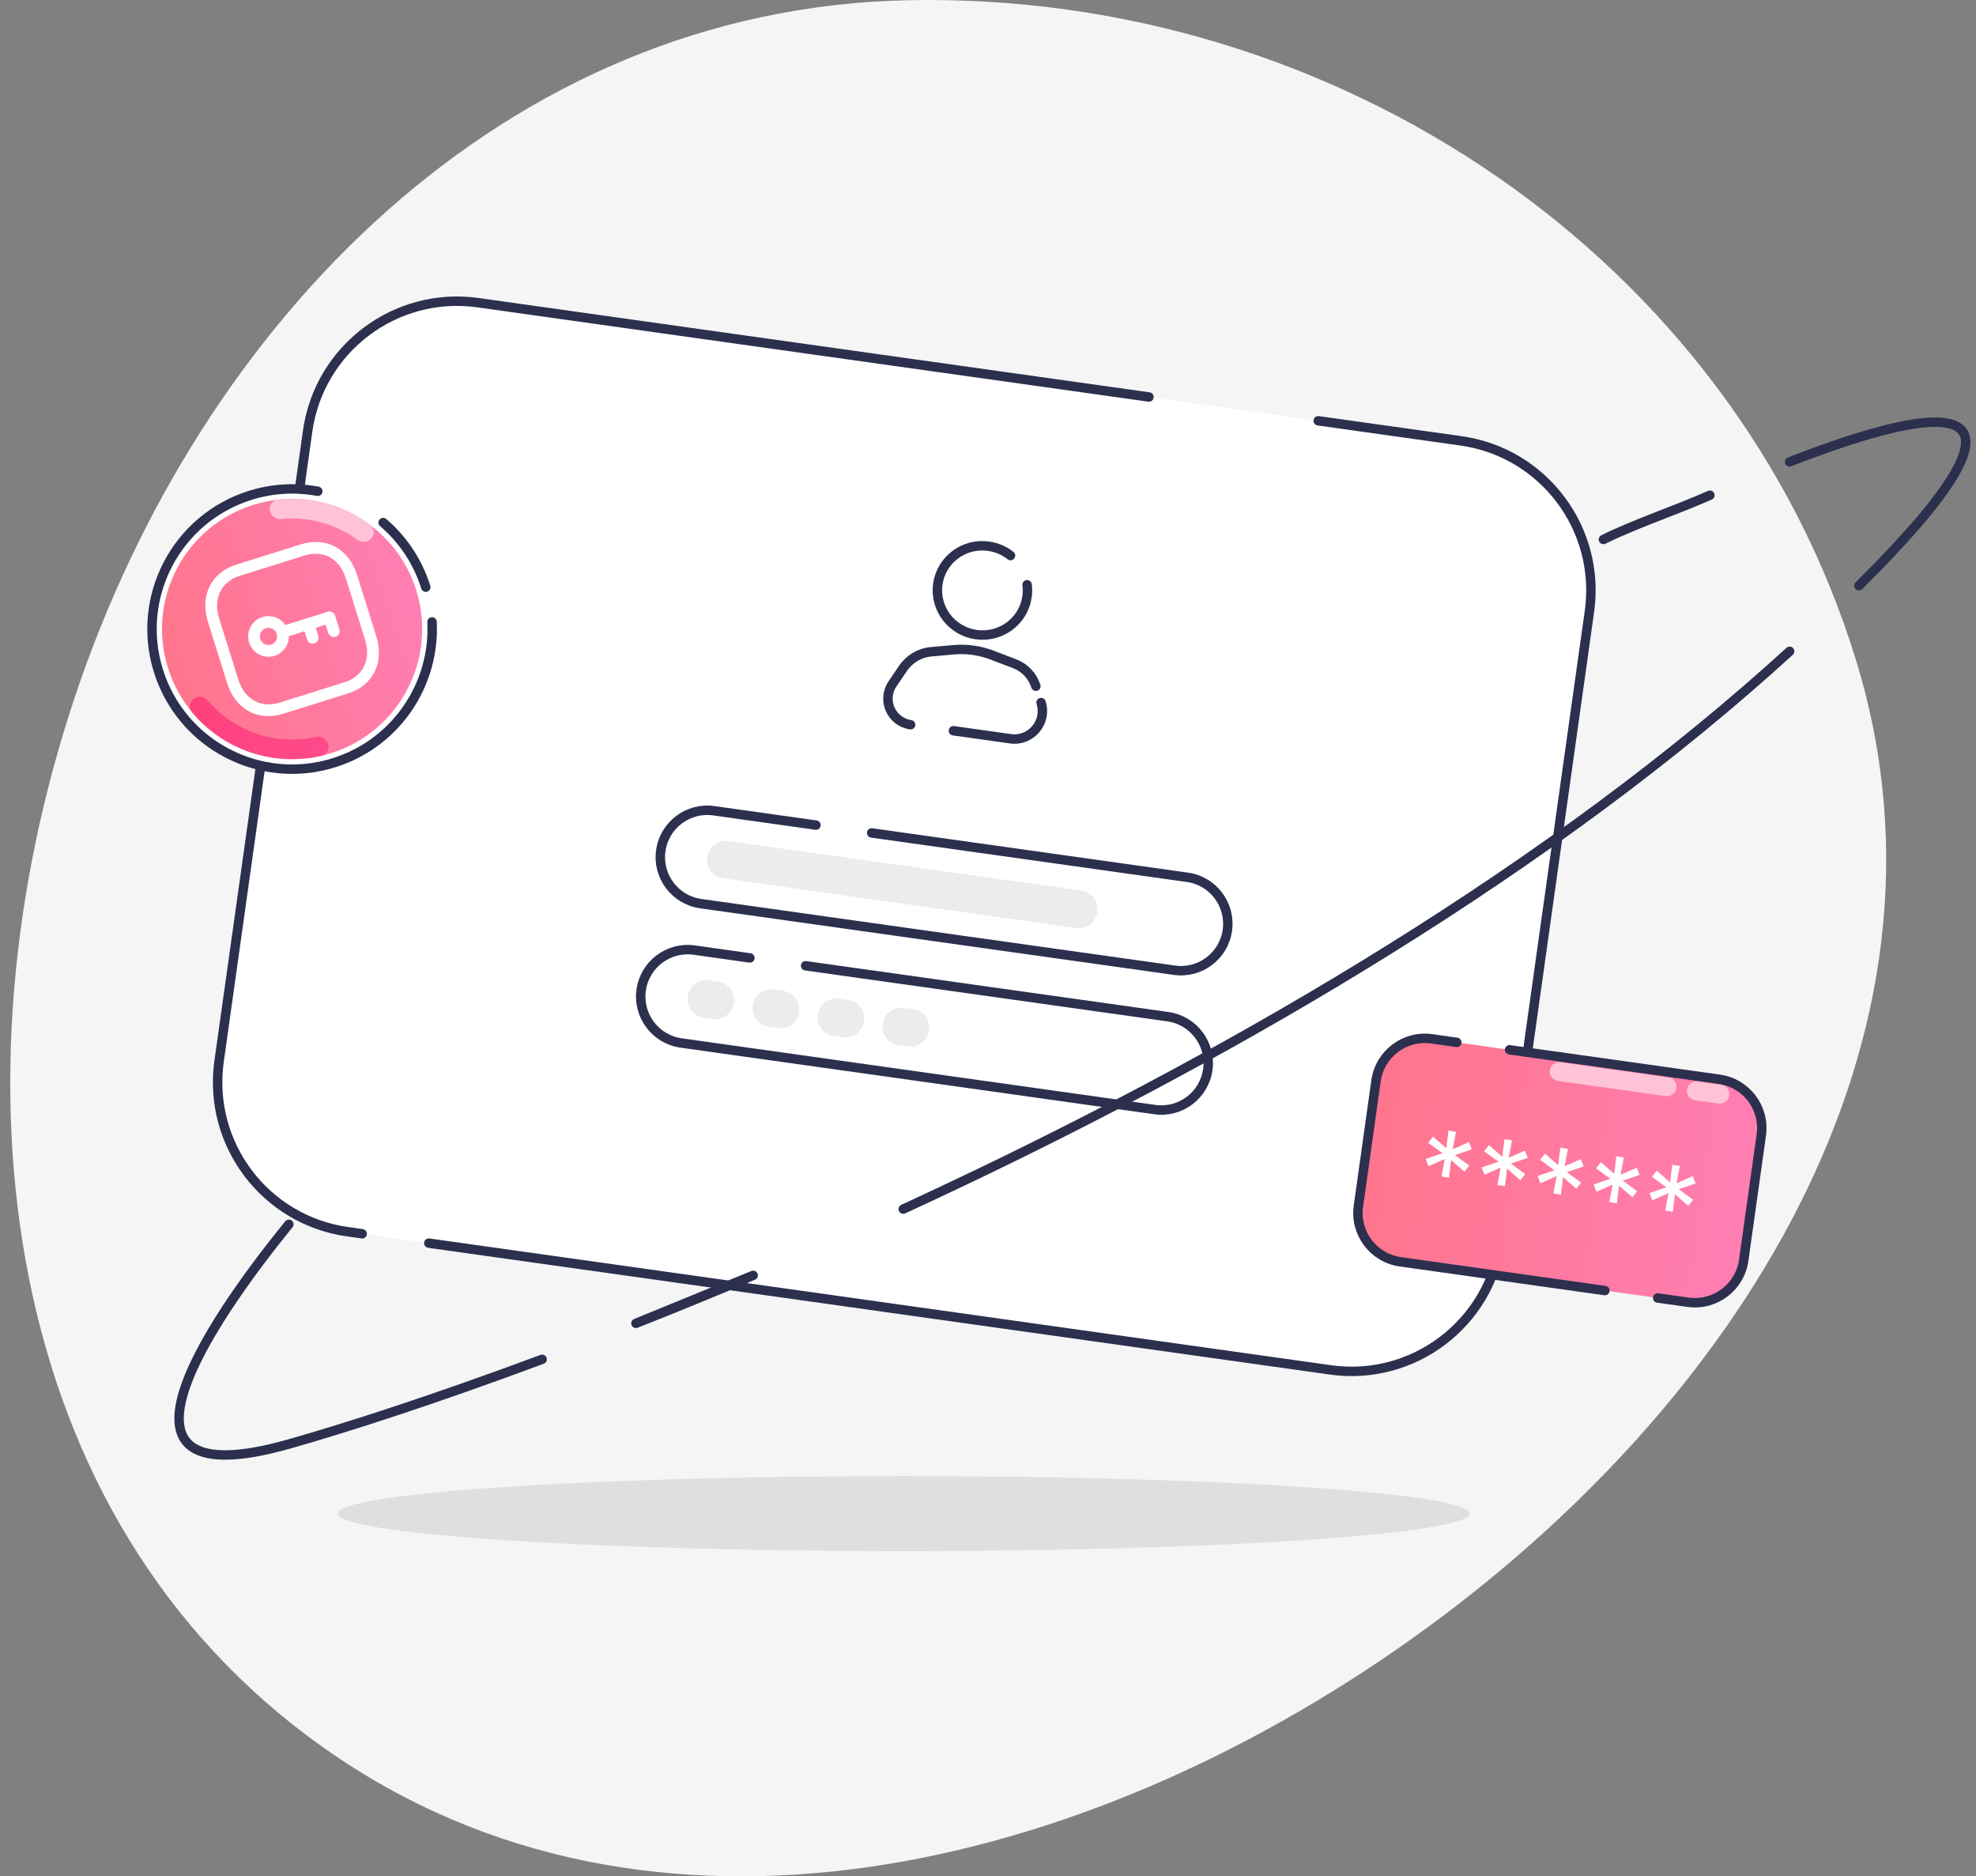
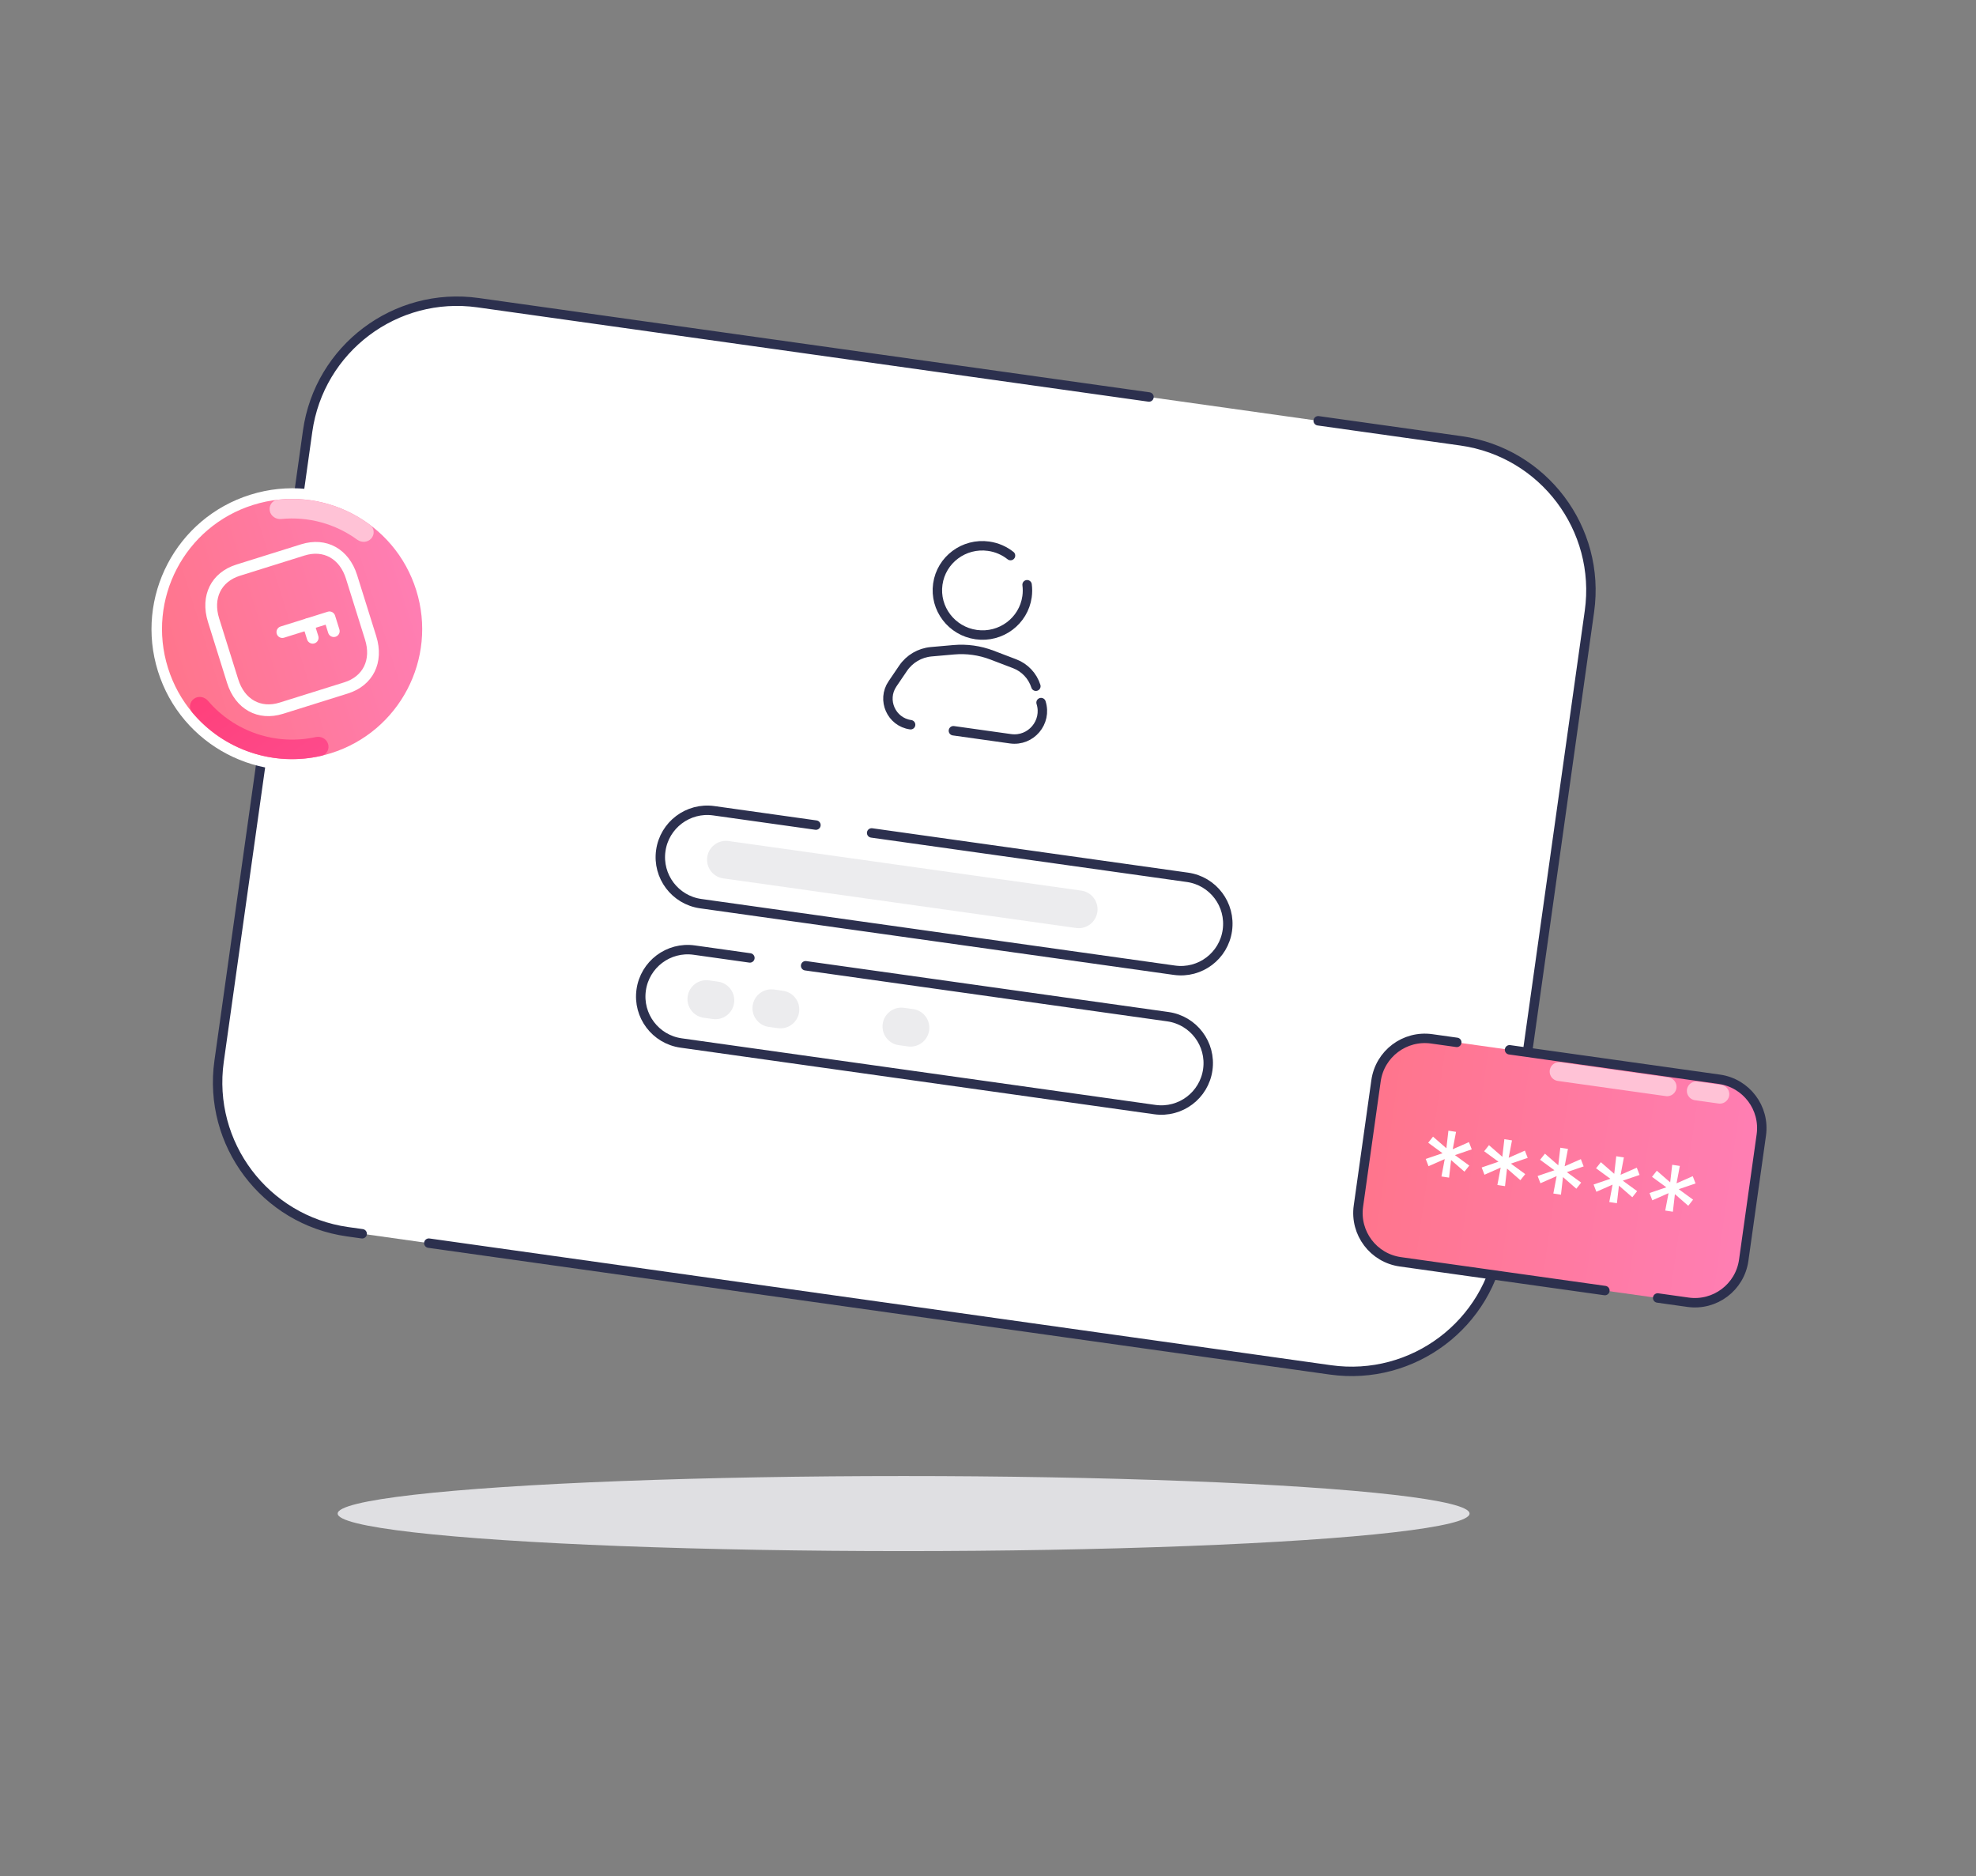
<svg xmlns="http://www.w3.org/2000/svg" width="158" height="150" viewBox="0 0 158 150" fill="none">
  <rect x="0" y="0" width="158" height="150" fill="#808080" stroke="none" />
-   <path fill-rule="evenodd" clip-rule="evenodd" d="M72.608 0.017C106.889 -0.686 138.562 20.672 148.419 52.822C157.69 83.062 138.898 112.537 112.79 131.076C86.755 149.565 52.062 158.185 25.966 139.779C-0.389 121.191 -4.11 85.968 5.978 55.742C16.007 25.69 40.319 0.679 72.608 0.017Z" fill="#F5F5F5" />
  <ellipse cx="72.253" cy="121" rx="45.253" ry="3" fill="#DFDFE2" />
  <path d="M24.598 34.468L17.519 84.838C16.592 91.438 21.19 97.54 27.79 98.468L28.959 98.632L34.288 99.381L106.383 109.514C112.982 110.441 119.085 105.843 120.012 99.243L127.091 48.873C128.019 42.273 123.42 36.171 116.821 35.243L105.402 33.639L91.873 31.737L64.405 27.877L60.305 27.301L56.206 26.725L48.826 25.687L38.228 24.198C31.628 23.27 25.526 27.869 24.598 34.468Z" fill="white" />
  <path d="M28.959 98.632L27.79 98.468C21.19 97.54 16.592 91.438 17.519 84.838L24.598 34.468C25.526 27.869 31.628 23.27 38.228 24.198L48.826 25.687L56.206 26.725L60.305 27.301L64.405 27.877L91.873 31.737M34.288 99.381L106.383 109.514C112.982 110.441 119.085 105.843 120.012 99.243L127.091 48.873C128.019 42.273 123.42 36.171 116.821 35.243L105.402 33.639" stroke="#2C304E" stroke-width="0.754" stroke-linecap="round" />
  <g clip-path="url(#clip0_924_40513)">
    <circle cx="23.38" cy="50.3" r="11.264" transform="rotate(-17.389 23.38 50.3)" fill="white" />
-     <path d="M34.045 46.941C33.391 44.855 32.184 43.095 30.635 41.774M25.409 39.275C23.666 38.949 21.82 39.033 20.009 39.6C14.107 41.448 10.82 47.732 12.668 53.635C14.517 59.538 20.801 62.825 26.704 60.976C31.684 59.416 34.802 54.7 34.545 49.718" stroke="#2C304E" stroke-width="0.754" stroke-linecap="round" />
    <ellipse cx="23.356" cy="50.288" rx="10.4" ry="10.4" transform="rotate(-17.389 23.356 50.288)" fill="url(#paint0_linear_924_40513)" />
    <path d="M26.231 59.468C26.36 59.88 26.131 60.32 25.712 60.418C23.836 60.854 21.871 60.762 20.037 60.144C18.203 59.526 16.582 58.411 15.353 56.929C15.078 56.598 15.162 56.109 15.513 55.859V55.859C15.865 55.61 16.349 55.695 16.628 56.023C17.664 57.237 19.013 58.153 20.535 58.666C22.057 59.178 23.685 59.265 25.244 58.924C25.665 58.832 26.102 59.057 26.231 59.468V59.468Z" fill="url(#paint1_linear_924_40513)" />
    <path d="M21.57 40.835C21.49 40.412 21.768 40.001 22.196 39.953C23.499 39.807 24.819 39.908 26.088 40.253C27.358 40.599 28.547 41.181 29.596 41.968C29.94 42.226 29.972 42.722 29.688 43.046V43.046C29.405 43.37 28.914 43.4 28.566 43.146C27.698 42.513 26.72 42.042 25.679 41.758C24.638 41.475 23.556 41.385 22.486 41.491C22.058 41.533 21.65 41.258 21.57 40.835V40.835Z" fill="#FFC2D6" />
  </g>
  <path fill-rule="evenodd" clip-rule="evenodd" d="M19.183 46.028C17.674 46.501 17.023 47.84 17.524 49.44L19.05 54.311C19.551 55.912 20.85 56.64 22.358 56.167L27.528 54.548C29.038 54.075 29.69 52.736 29.189 51.136L27.663 46.264C27.162 44.664 25.863 43.936 24.354 44.409L19.183 46.028ZM27.808 55.443L22.638 57.062C20.618 57.695 18.816 56.702 18.155 54.592L16.629 49.72C15.969 47.61 16.882 45.766 18.903 45.133L24.074 43.514C26.095 42.881 27.897 43.874 28.558 45.984L30.084 50.856C30.745 52.966 29.831 54.81 27.808 55.443Z" fill="white" />
-   <path fill-rule="evenodd" clip-rule="evenodd" d="M21.265 50.221C20.902 50.335 20.699 50.722 20.813 51.085C20.926 51.447 21.313 51.65 21.676 51.536C22.038 51.423 22.241 51.036 22.127 50.673C22.014 50.311 21.627 50.109 21.265 50.221ZM21.956 52.431C21.1 52.699 20.186 52.22 19.918 51.365C19.65 50.509 20.128 49.595 20.984 49.327C21.841 49.059 22.754 49.538 23.022 50.393C23.29 51.248 22.812 52.163 21.956 52.431Z" fill="white" />
  <path fill-rule="evenodd" clip-rule="evenodd" d="M26.831 50.904C26.584 50.982 26.321 50.844 26.243 50.597L26.037 49.939L22.716 50.979C22.469 51.057 22.206 50.92 22.129 50.672C22.052 50.425 22.189 50.162 22.436 50.085L26.204 48.904C26.451 48.827 26.715 48.965 26.792 49.212L27.138 50.317C27.215 50.564 27.078 50.827 26.831 50.904Z" fill="white" />
  <path fill-rule="evenodd" clip-rule="evenodd" d="M25.144 51.433C24.897 51.51 24.634 51.372 24.556 51.125L24.21 50.02C24.133 49.773 24.271 49.51 24.518 49.433C24.765 49.355 25.028 49.493 25.105 49.74L25.451 50.845C25.528 51.092 25.391 51.355 25.144 51.433Z" fill="white" />
  <path d="M110.026 86.403C110.329 84.247 112.322 82.746 114.477 83.049L137.179 86.239C139.334 86.542 140.836 88.535 140.533 90.69L139.125 100.71C138.822 102.865 136.829 104.367 134.674 104.064L111.972 100.873C109.816 100.57 108.315 98.578 108.618 96.422L110.026 86.403Z" fill="url(#paint2_linear_924_40513)" />
  <path d="M128.326 103.172L111.972 100.873C109.816 100.57 108.315 98.578 108.618 96.422L110.026 86.403C110.329 84.247 112.322 82.746 114.477 83.049L116.483 83.33M132.547 103.765L134.974 104.106C137.13 104.409 139.123 102.907 139.426 100.752L140.834 90.733C141.137 88.577 139.635 86.584 137.479 86.281L120.703 83.924" stroke="#2C304E" stroke-width="0.754" stroke-linecap="round" />
  <line x1="124.665" y1="85.666" x2="133.3" y2="86.88" stroke="#FFC2D6" stroke-width="1.508" stroke-linecap="round" />
  <line x1="135.635" y1="87.208" x2="137.518" y2="87.473" stroke="#FFC2D6" stroke-width="1.508" stroke-linecap="round" />
  <path d="M115.257 94.051L115.52 92.661L114.224 93.231L114 92.65L115.345 92.192L114.198 91.354L114.584 90.867L115.652 91.796L115.814 90.391L116.424 90.484L116.16 91.874L117.456 91.304L117.68 91.884L116.336 92.343L117.483 93.181L117.097 93.668L116.029 92.738L115.867 94.144L115.257 94.051ZM119.73 94.732L119.994 93.342L118.698 93.912L118.474 93.332L119.818 92.873L118.672 92.035L119.058 91.548L120.126 92.478L120.288 91.072L120.898 91.165L120.634 92.555L121.93 91.985L122.154 92.565L120.81 93.024L121.957 93.862L121.57 94.349L120.502 93.419L120.34 94.825L119.73 94.732ZM124.204 95.413L124.468 94.023L123.172 94.593L122.948 94.013L124.292 93.554L123.145 92.716L123.532 92.229L124.599 93.159L124.761 91.753L125.372 91.846L125.108 93.236L126.404 92.666L126.628 93.247L125.283 93.705L126.43 94.543L126.044 95.03L124.976 94.1L124.814 95.506L124.204 95.413ZM128.678 96.095L128.942 94.704L127.645 95.274L127.422 94.694L128.766 94.236L127.619 93.398L128.005 92.91L129.073 93.84L129.235 92.434L129.845 92.527L129.582 93.918L130.878 93.348L131.101 93.928L129.757 94.386L130.904 95.224L130.518 95.712L129.45 94.782L129.288 96.188L128.678 96.095ZM133.152 96.776L133.415 95.386L132.119 95.956L131.895 95.375L133.24 94.917L132.093 94.079L132.479 93.591L133.547 94.521L133.709 93.116L134.319 93.209L134.055 94.599L135.351 94.029L135.575 94.609L134.231 95.068L135.378 95.906L134.992 96.393L133.924 95.463L133.762 96.869L133.152 96.776Z" fill="white" />
  <path d="M72.21 53.424C72.723 52.669 73.548 52.184 74.457 52.103L76.259 51.944C77.294 51.852 78.337 51.996 79.308 52.367L81.041 53.028C81.908 53.358 82.577 54.066 82.857 54.95V54.95C83.534 57.084 81.751 59.193 79.534 58.882L74.302 58.146C72.071 57.833 70.943 55.287 72.21 53.424V53.424Z" fill="white" />
  <ellipse cx="78.554" cy="47.2" rx="3.603" ry="3.568" transform="rotate(8 78.554 47.2)" fill="white" />
  <path d="M82.828 54.859V54.859C82.566 54.033 81.941 53.371 81.131 53.062L79.308 52.367C78.337 51.996 77.294 51.852 76.259 51.944L74.457 52.103C73.548 52.184 72.723 52.669 72.21 53.424L71.364 54.669C70.487 55.958 71.268 57.72 72.812 57.937V57.937M83.243 56.167V56.167C83.741 57.737 82.43 59.289 80.799 59.059L76.234 58.418" stroke="#2C304E" stroke-width="0.754" stroke-linecap="round" />
  <path d="M80.801 44.416C80.312 44.027 79.715 43.76 79.05 43.666C77.08 43.389 75.26 44.747 74.986 46.698C74.712 48.649 76.087 50.456 78.057 50.733C80.028 51.01 81.847 49.652 82.122 47.701C82.167 47.376 82.167 47.056 82.126 46.746" stroke="#2C304E" stroke-width="0.754" stroke-linecap="round" />
  <path d="M65.241 65.961L57.071 64.813C55.02 64.525 53.124 65.954 52.836 68.004V68.004C52.547 70.055 53.976 71.952 56.027 72.24L93.905 77.563C95.956 77.852 97.852 76.423 98.14 74.372V74.372C98.428 72.321 97 70.424 94.949 70.136L69.697 66.587" stroke="#2C304E" stroke-width="0.754" stroke-linecap="round" />
  <line x1="58.044" y1="68.728" x2="86.25" y2="72.692" stroke="#ECECEE" stroke-width="3.017" stroke-linecap="round" />
  <path d="M59.961 76.58L55.505 75.953C53.454 75.665 51.557 77.094 51.269 79.145V79.145C50.981 81.196 52.41 83.092 54.461 83.38L92.338 88.704C94.389 88.992 96.286 87.563 96.574 85.512V85.512C96.862 83.461 95.433 81.565 93.382 81.277L64.417 77.206" stroke="#2C304E" stroke-width="0.754" stroke-linecap="round" />
  <line x1="56.478" y1="79.868" x2="57.204" y2="79.97" stroke="#ECECEE" stroke-width="3.017" stroke-linecap="round" />
  <line x1="61.676" y1="80.599" x2="62.402" y2="80.701" stroke="#ECECEE" stroke-width="3.017" stroke-linecap="round" />
-   <line x1="66.876" y1="81.329" x2="67.602" y2="81.431" stroke="#ECECEE" stroke-width="3.017" stroke-linecap="round" />
  <line x1="72.075" y1="82.06" x2="72.801" y2="82.162" stroke="#ECECEE" stroke-width="3.017" stroke-linecap="round" />
-   <path d="M23.391 98.113C23.522 97.952 23.498 97.714 23.337 97.583C23.175 97.451 22.938 97.475 22.806 97.637L23.391 98.113ZM23.099 115.443L22.996 115.08L23.099 115.443ZM143.353 52.346C143.507 52.206 143.517 51.967 143.377 51.813C143.237 51.66 142.998 51.649 142.844 51.789L143.353 52.346ZM128.042 42.786C127.855 42.878 127.777 43.104 127.869 43.291C127.961 43.478 128.186 43.555 128.373 43.464L128.042 42.786ZM43.48 109.022C43.675 108.949 43.775 108.732 43.702 108.537C43.629 108.342 43.412 108.242 43.217 108.315L43.48 109.022ZM72.066 96.316C71.877 96.403 71.794 96.627 71.881 96.816C71.968 97.005 72.192 97.088 72.381 97.001L72.066 96.316ZM60.224 101.957L60.37 102.304C60.562 102.223 60.651 102.004 60.572 101.812C60.492 101.621 60.273 101.529 60.081 101.608L60.224 101.957ZM50.849 105.791L50.706 105.442C50.514 105.521 50.421 105.739 50.499 105.932C50.576 106.124 50.794 106.218 50.987 106.142L50.849 105.791ZM139.722 55.068L139.475 54.782L139.722 55.068ZM148.377 46.55C148.229 46.697 148.228 46.935 148.374 47.083C148.521 47.231 148.76 47.232 148.908 47.086L148.377 46.55ZM142.962 36.57C142.768 36.646 142.672 36.864 142.747 37.059C142.823 37.253 143.041 37.349 143.236 37.273L142.962 36.57ZM136.876 39.933C137.067 39.848 137.153 39.626 137.068 39.435C136.984 39.245 136.761 39.159 136.571 39.243L136.876 39.933ZM22.806 97.637C21.145 99.674 19.314 102.08 17.752 104.474C16.194 106.862 14.886 109.263 14.29 111.287C13.992 112.298 13.863 113.245 13.992 114.063C14.123 114.895 14.522 115.591 15.257 116.057C15.977 116.514 16.978 116.725 18.272 116.69C19.57 116.655 21.197 116.373 23.201 115.806L22.996 115.08C21.025 115.638 19.464 115.904 18.252 115.936C17.035 115.969 16.204 115.765 15.661 115.42C15.133 115.085 14.839 114.593 14.737 113.945C14.633 113.283 14.731 112.458 15.013 111.5C15.577 109.584 16.836 107.258 18.384 104.887C19.927 102.522 21.74 100.138 23.391 98.113L22.806 97.637ZM23.201 115.806C27.917 114.471 34.961 112.191 43.48 109.022L43.217 108.315C34.713 111.479 27.688 113.752 22.996 115.08L23.201 115.806ZM50.987 106.142C53.995 104.954 57.132 103.674 60.37 102.304L60.077 101.61C56.844 102.977 53.712 104.255 50.71 105.44L50.987 106.142ZM60.081 101.608L50.706 105.442L50.991 106.14L60.366 102.306L60.081 101.608ZM72.381 97.001C94.781 86.687 119.999 72.635 139.969 55.353L139.475 54.782C119.581 71.999 94.434 86.017 72.066 96.316L72.381 97.001ZM139.969 55.353C141.114 54.361 142.243 53.359 143.353 52.346L142.844 51.789C141.74 52.797 140.616 53.795 139.475 54.782L139.969 55.353ZM148.908 47.086C152.871 43.157 155.322 40.241 156.557 38.15C157.172 37.107 157.509 36.232 157.553 35.514C157.599 34.765 157.322 34.183 156.745 33.819C156.205 33.478 155.446 33.358 154.57 33.374C153.684 33.391 152.624 33.549 151.436 33.816C149.061 34.352 146.126 35.337 142.962 36.57L143.236 37.273C146.386 36.045 149.28 35.075 151.602 34.552C152.764 34.29 153.769 34.144 154.584 34.128C155.411 34.113 155.99 34.234 156.343 34.457C156.66 34.657 156.831 34.96 156.8 35.468C156.767 36.008 156.501 36.76 155.907 37.766C154.724 39.77 152.331 42.63 148.377 46.55L148.908 47.086ZM136.571 39.243C135.185 39.856 133.728 40.413 132.274 40.982C130.824 41.55 129.38 42.131 128.042 42.786L128.373 43.464C129.681 42.823 131.1 42.252 132.549 41.685C133.994 41.119 135.471 40.554 136.876 39.933L136.571 39.243Z" fill="#2C304E" />
  <defs>
    <linearGradient id="paint0_linear_924_40513" x1="12.956" y1="50.288" x2="33.756" y2="50.288" gradientUnits="userSpaceOnUse">
      <stop stop-color="#FF758C" />
      <stop offset="1" stop-color="#FF7EB3" />
    </linearGradient>
    <linearGradient id="paint1_linear_924_40513" x1="17.13" y1="39.663" x2="33.388" y2="62.874" gradientUnits="userSpaceOnUse">
      <stop stop-color="#FF3366" />
      <stop offset="1" stop-color="#FE5196" />
    </linearGradient>
    <linearGradient id="paint2_linear_924_40513" x1="109.322" y1="91.412" x2="139.829" y2="95.7" gradientUnits="userSpaceOnUse">
      <stop stop-color="#FF758C" />
      <stop offset="1" stop-color="#FF7EB3" />
    </linearGradient>
    <clipPath id="clip0_924_40513">
      <rect width="24" height="24" fill="white" transform="translate(8.319 42.423) rotate(-17.389)" />
    </clipPath>
  </defs>
</svg>